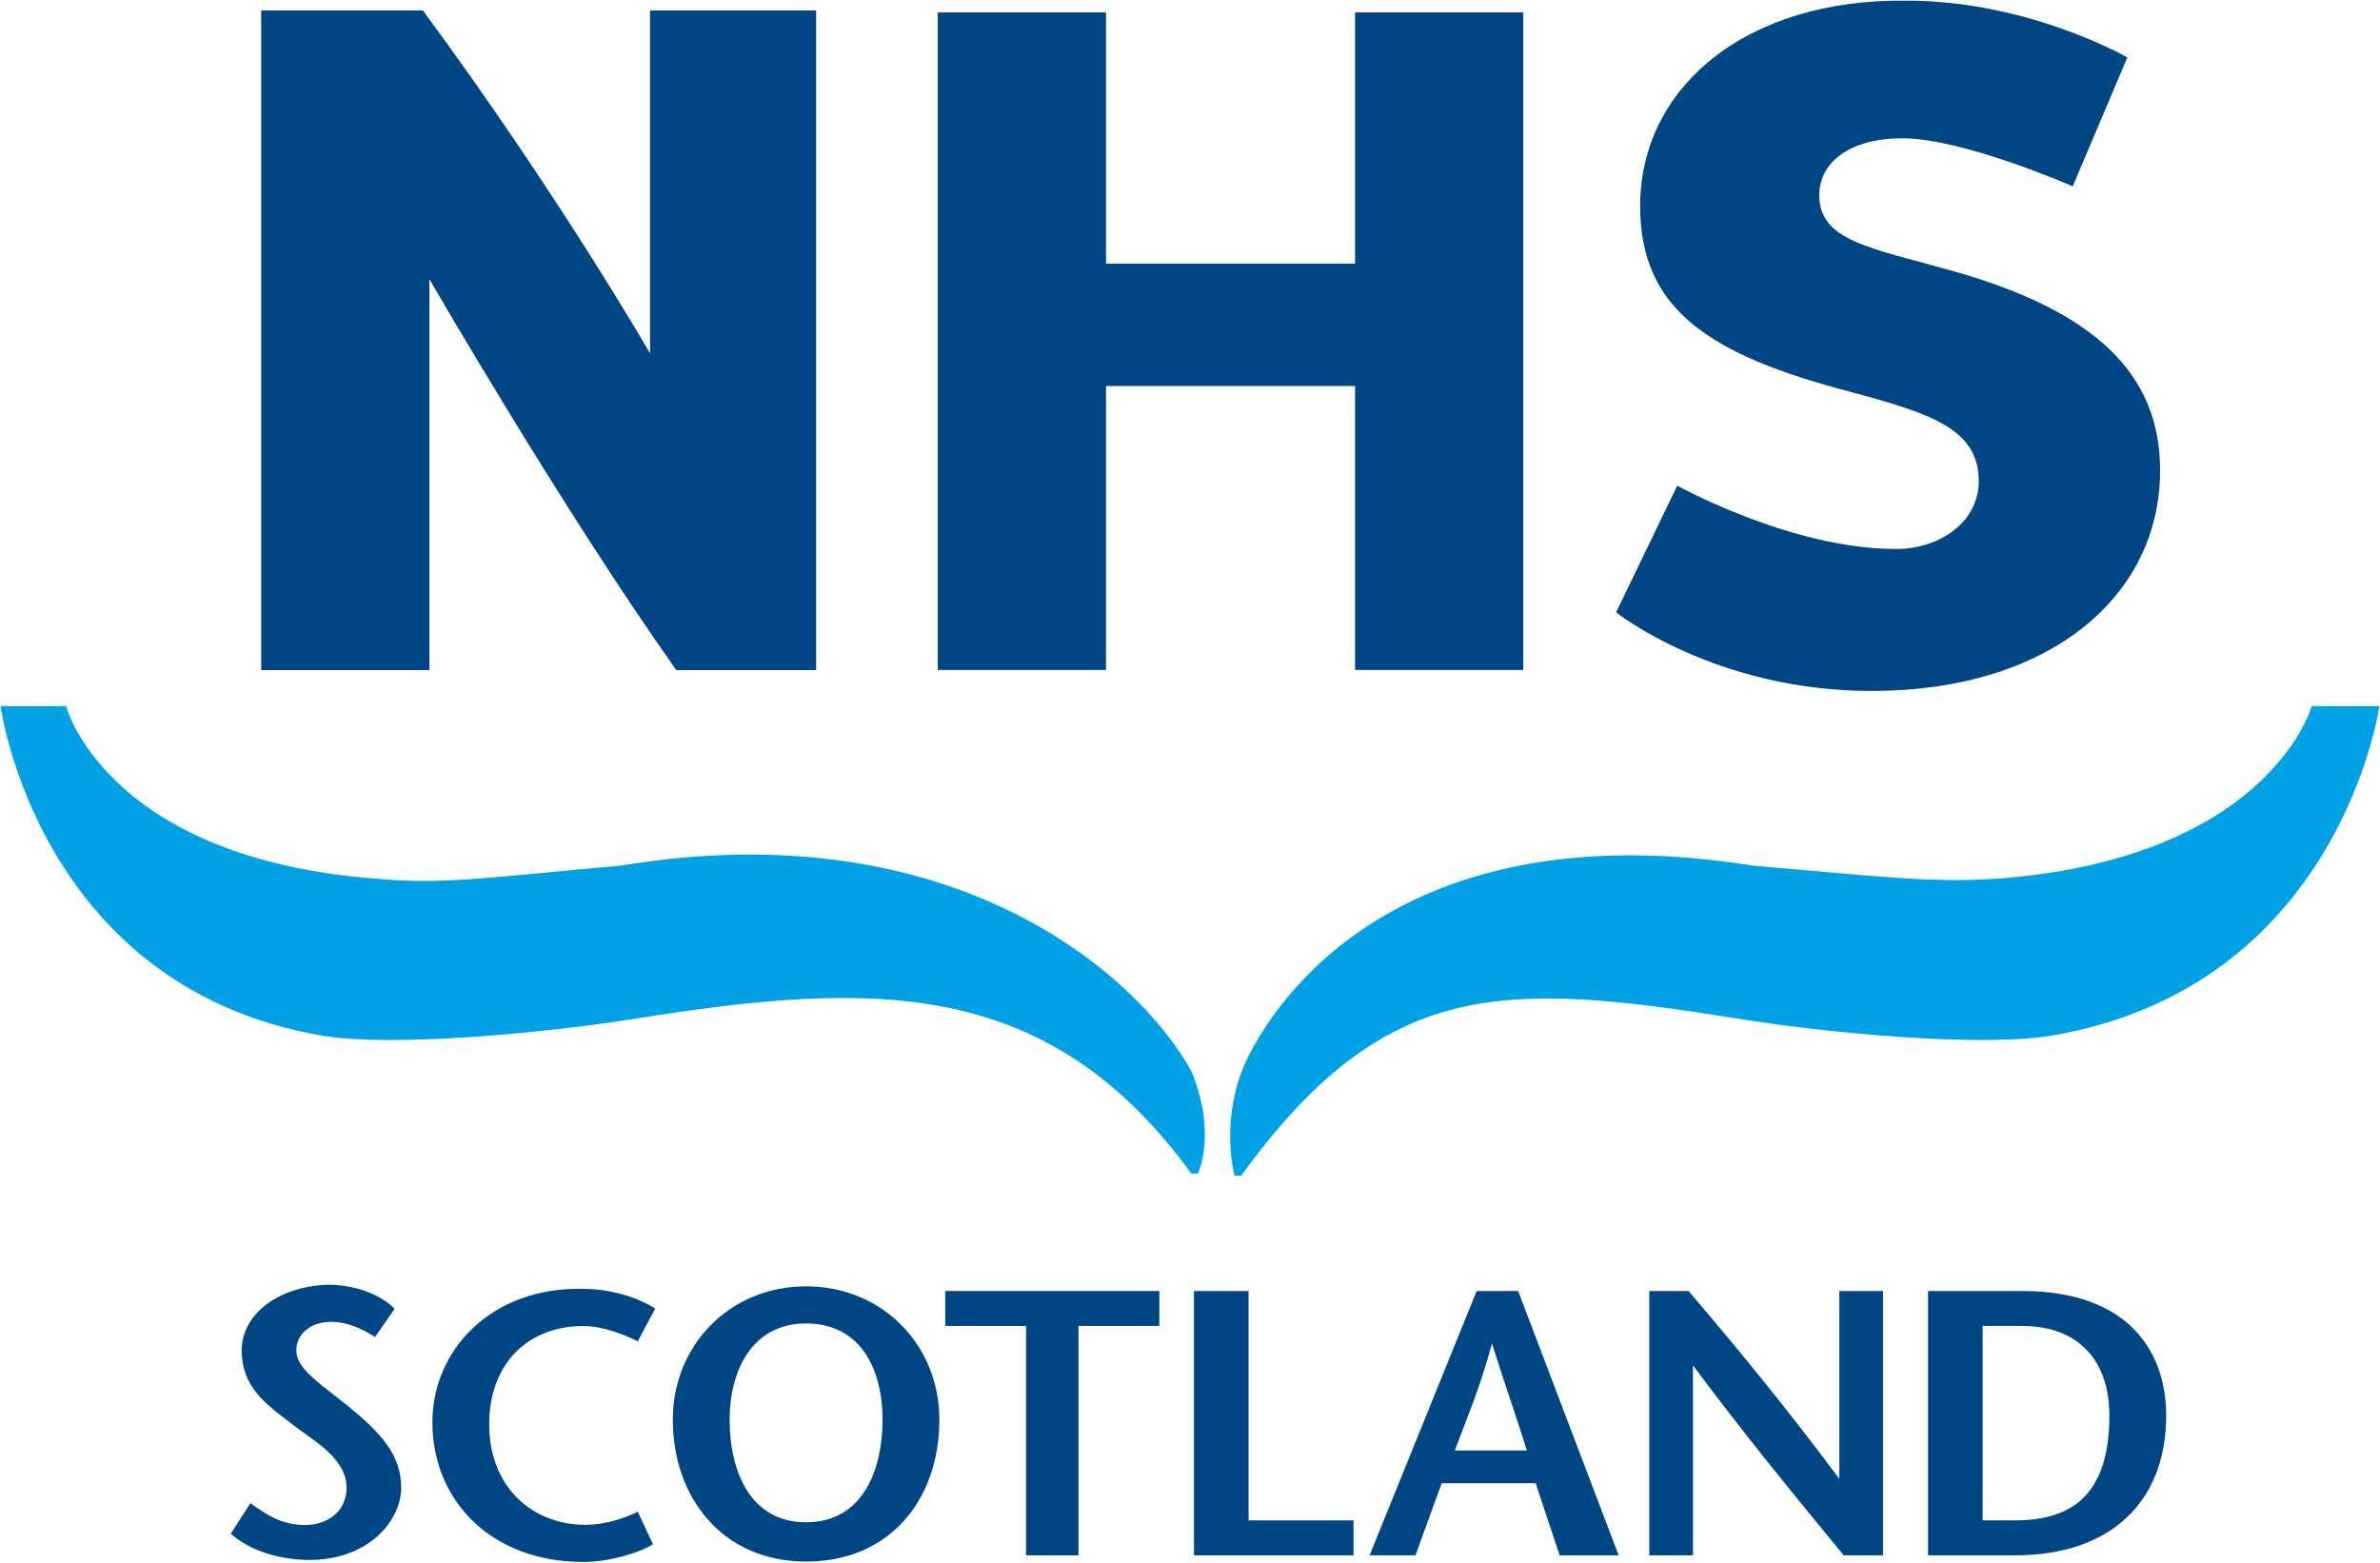
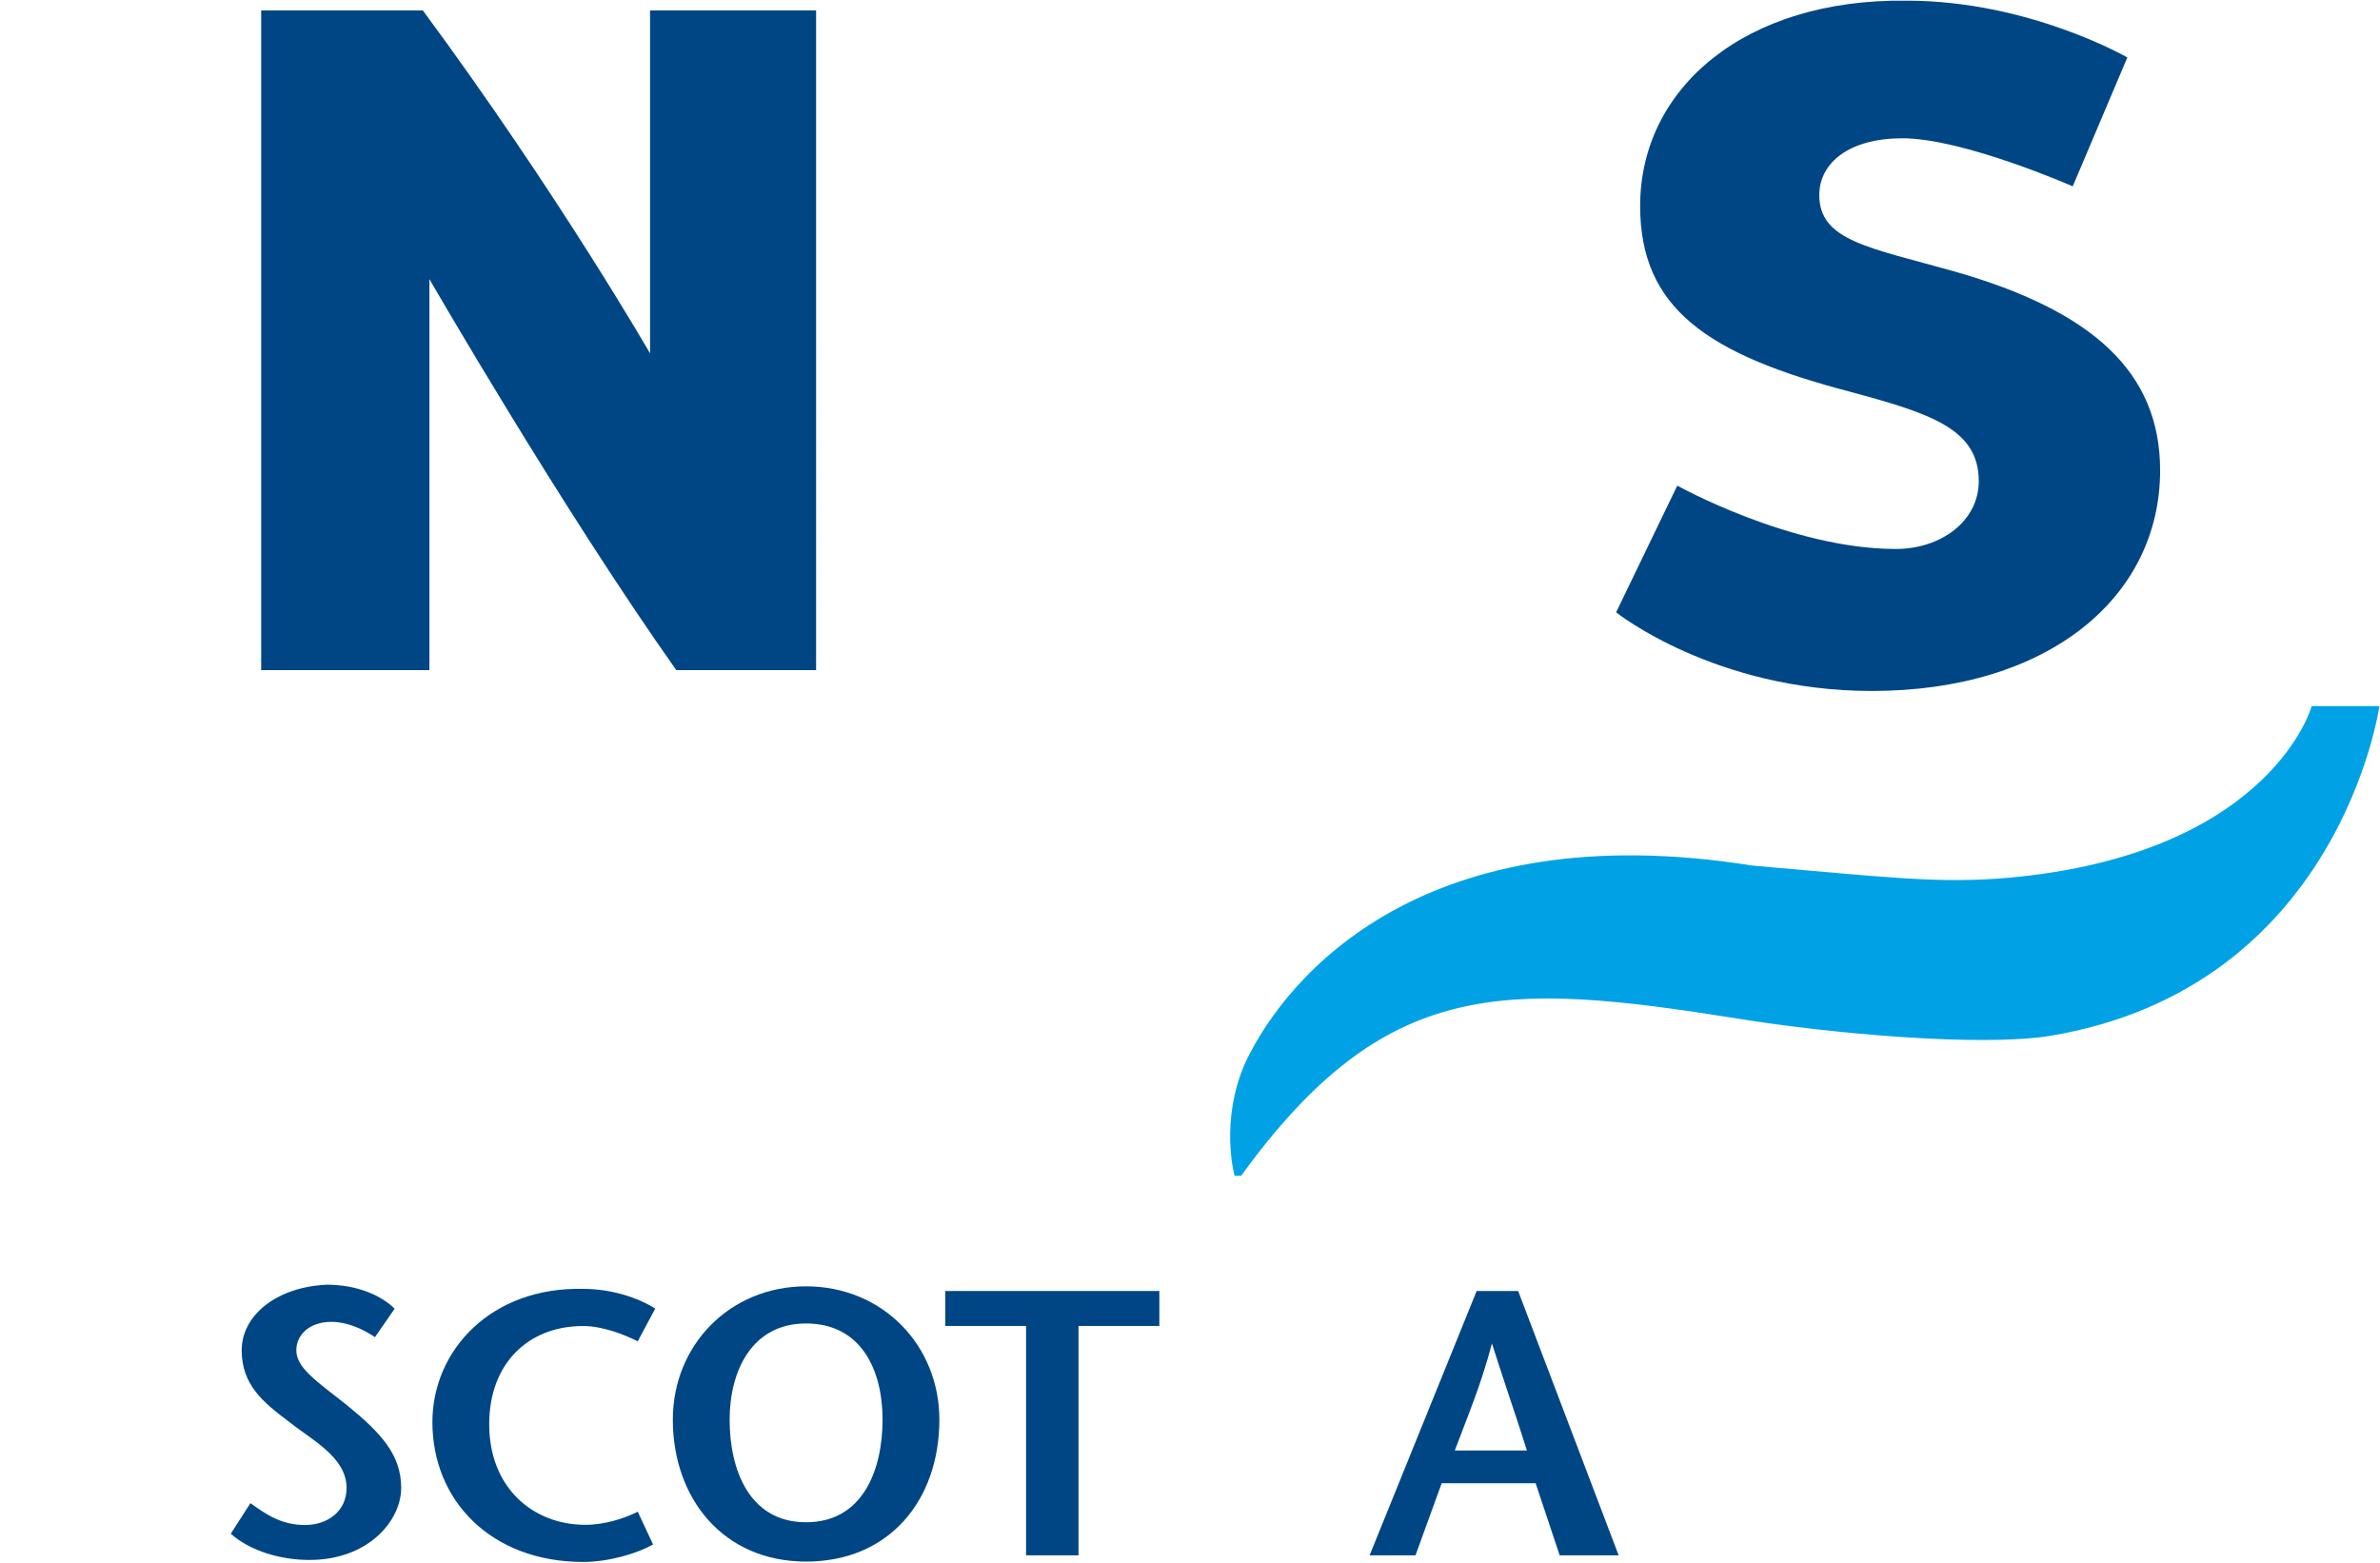
<svg xmlns="http://www.w3.org/2000/svg" xmlns:ns1="http://www.inkscape.org/namespaces/inkscape" xmlns:ns2="http://sodipodi.sourceforge.net/DTD/sodipodi-0.dtd" id="svg2985" ns1:version="0.92.3 (2405546, 2018-03-11)" ns2:docname="NHS_Scotland.svg" x="0px" y="0px" width="999.716" height="656.421" viewBox="0 0 999.716 656.421" xml:space="preserve">
  <defs id="defs33" />
  <style type="text/css" id="style2"> .st0{fill:#004684;} .st1{fill:#00A2E5;} .st2{fill:none;} </style>
  <g id="g3021" transform="matrix(9.177,0,0,9.177,488.881,780.323)">
    <path id="path3023" ns1:connector-curvature="0" class="st0" d="m 21.8,-75.6 c 0,4.7 3.1,6.8 9.6,8.5 3.7,1 5.9,1.7 5.9,4.1 0,1.8 -1.7,3.1 -3.8,3.1 -4.8,0 -10,-2.9 -10,-2.9 l -2.8,5.8 c 0,0 4.5,3.6 11.7,3.6 8.1,0 13.2,-4.3 13.2,-10.1 0,-4.5 -3.1,-7.3 -9.4,-9.1 -3.9,-1.1 -6.2,-1.4 -6.2,-3.5 0,-1.5 1.4,-2.6 3.8,-2.6 2.8,0 7.8,2.2 7.8,2.2 l 2.5,-5.9 c 0,0 -4.5,-2.6 -10.1,-2.6 -7.4,-0.1 -12.2,4 -12.2,9.4" style="fill:#004684" />
  </g>
  <g id="g3025" transform="matrix(9.177,0,0,9.177,25.28,845.911)">
    <path id="path3027" ns1:connector-curvature="0" class="st0" d="m 9.2,-91.7 v 30.2 h 7.7 v -17.9 c 0,0 6,10.4 11.3,17.9 5.2,0 6.4,0 6.4,0 V -91.7 H 27 V -76 c 0,0 -4.2,-7.3 -10.4,-15.7 -3.7,0 -7.4,0 -7.4,0" style="fill:#004684" />
  </g>
  <g id="g3029" transform="matrix(9.177,0,0,9.177,392.997,845.837)">
-     <path id="path3031" ns1:connector-curvature="0" class="st0" d="m 19.2,-91.6 v 11.5 H 7.8 V -91.6 H 0.1 v 30.1 h 7.7 v -13 h 11.4 v 13 h 7.7 v -30.1 z" style="fill:#004684" />
-   </g>
+     </g>
  <g id="g3033" transform="matrix(9.177,0,0,9.177,-62.155,612.326)">
-     <path id="path3035" ns1:connector-curvature="0" class="st1" d="m 6.8,-34.4 c 0,0 1.7,12.9 14.8,15.1 3.2,0.5 9.9,-0.1 14.3,-0.8 10.7,-1.7 18.8,-2 25.4,7.1 h 0.3 c 0,0 0.9,-1.8 -0.3,-4.7 -2.5,-4.5 -11,-11.9 -26.1,-9.4 -5.7,0.5 -8.1,0.9 -11.2,0.6 C 12,-27.4 9.9,-34 9.8,-34.4 h -3" style="fill:#00a2e5" />
-   </g>
+     </g>
  <g id="g3037" transform="matrix(9.177,0,0,9.177,714.974,612.326)">
    <path id="path3039" ns1:connector-curvature="0" class="st1" d="m 27.9,-34.4 c -0.1,0.4 -2.3,7 -14.4,7.9 -3,0.2 -5.4,-0.1 -11.2,-0.6 -15,-2.4 -21.3,5 -23.2,9 -1.2,2.7 -0.5,5.2 -0.5,5.2 h 0.3 c 6.6,-9.1 12,-8.9 22.7,-7.2 4.3,0.7 11.1,1.3 14.3,0.8 C 29.2,-21.5 31,-34.4 31,-34.4 h -3.1" style="fill:#00a2e5" />
  </g>
  <g id="g3041" transform="matrix(9.177,0,0,9.177,18.928,395.624)">
    <path id="path3043" ns1:connector-curvature="0" class="st0" d="m 9,18.7 c 0,1.6 1,2.4 2.2,3.3 1,0.8 2.6,1.6 2.6,3 0,1.1 -0.9,1.7 -1.9,1.7 -1.1,0 -1.8,-0.5 -2.5,-1 l -0.9,1.4 c 0.9,0.8 2.3,1.2 3.6,1.2 2.7,0 4.2,-1.8 4.2,-3.3 0,-1.5 -0.9,-2.5 -2.5,-3.8 -1.4,-1.1 -2.3,-1.7 -2.3,-2.5 0,-0.7 0.6,-1.3 1.6,-1.3 0.7,0 1.4,0.3 2,0.7 L 16,16.8 C 15.4,16.2 14.3,15.7 12.9,15.7 10.6,15.8 9,17.1 9,18.7" style="fill:#004684" />
  </g>
  <g id="g3045" transform="matrix(9.177,0,0,9.177,83.434,371.68)">
    <path id="path3047" ns1:connector-curvature="0" class="st0" d="m 10.7,24.6 c 0,3.6 2.7,6.4 6.9,6.4 1.2,0 2.5,-0.4 3.2,-0.8 l -0.7,-1.5 c -0.6,0.3 -1.5,0.6 -2.4,0.6 -2.4,0 -4.4,-1.7 -4.4,-4.6 0,-2.8 1.8,-4.5 4.3,-4.5 0.9,0 1.9,0.4 2.5,0.7 l 0.8,-1.5 c -0.8,-0.5 -2,-0.9 -3.3,-0.9 -4.2,-0.1 -6.9,2.8 -6.9,6.1" style="fill:#004684" />
  </g>
  <g id="g3049" transform="matrix(9.177,0,0,9.177,164.236,372.448)">
    <path id="path3051" ns1:connector-curvature="0" class="st0" d="m 12.9,24.4 c 0,3.6 2.3,6.5 6.1,6.5 3.8,0 6.1,-2.8 6.1,-6.5 0,-3.4 -2.6,-6.1 -6.1,-6.1 -3.5,0 -6.1,2.7 -6.1,6.1 m 2.6,0 c 0,-2.2 1,-4.4 3.5,-4.4 2.5,0 3.5,2.1 3.5,4.4 0,2.3 -0.9,4.7 -3.5,4.7 -2.6,0 -3.5,-2.4 -3.5,-4.7" style="fill:#004684" />
  </g>
  <g id="g3053" transform="matrix(9.177,0,0,9.177,255.718,415.702)">
    <path id="path3055" ns1:connector-curvature="0" class="st0" d="m 15.4,13.8 v 1.6 h 3.7 v 10.5 h 2.4 V 15.4 h 3.7 v -1.6 z" style="fill:#004684" />
  </g>
  <g id="g3057" transform="matrix(9.177,0,0,9.177,339.096,415.711)">
-     <path id="path3059" ns1:connector-curvature="0" class="st0" d="M 17.7,13.8 V 25.9 H 25 V 24.3 H 20.2 V 13.8 Z" style="fill:#004684" />
-   </g>
+     </g>
  <g id="g3061" transform="matrix(9.177,0,0,9.177,433.972,415.711)">
    <path id="path3063" ns1:connector-curvature="0" class="st0" d="m 20.3,13.8 -4.9,12.1 h 2.1 l 1.2,-3.3 H 23 l 1.1,3.3 h 2.7 L 22.2,13.8 h -1.9 m 0.7,2.4 v 0 c 0.6,1.9 1.1,3.3 1.6,4.9 h -3.3 c 0.6,-1.6 1.2,-3 1.7,-4.9" style="fill:#004684" />
  </g>
  <g id="g3065" transform="matrix(9.177,0,0,9.177,556.03,415.711)">
-     <path id="path3067" ns1:connector-curvature="0" class="st0" d="m 23.6,13.8 v 8.6 0 C 21.3,19.3 19,16.5 16.7,13.8 h -1.8 v 12.1 h 2 v -8.7 0 c 2.3,3.1 4.6,5.9 6.9,8.7 h 1.8 V 13.8 h -2" style="fill:#004684" />
-   </g>
+     </g>
  <g id="g3069" transform="matrix(9.177,0,0,9.177,585.954,415.702)">
-     <path id="path3071" ns1:connector-curvature="0" class="st0" d="m 24.4,13.8 v 12.1 h 4 c 4.3,0 6.9,-2.4 6.9,-6.4 0,-2.9 -1.7,-5.7 -6.6,-5.7 h -4.3 m 2.5,1.6 h 1.8 c 2.6,0 4,1.6 4,4.1 0,3.4 -1.5,4.8 -4.3,4.8 h -1.5 v -8.9" style="fill:#004684" />
-   </g>
+     </g>
</svg>